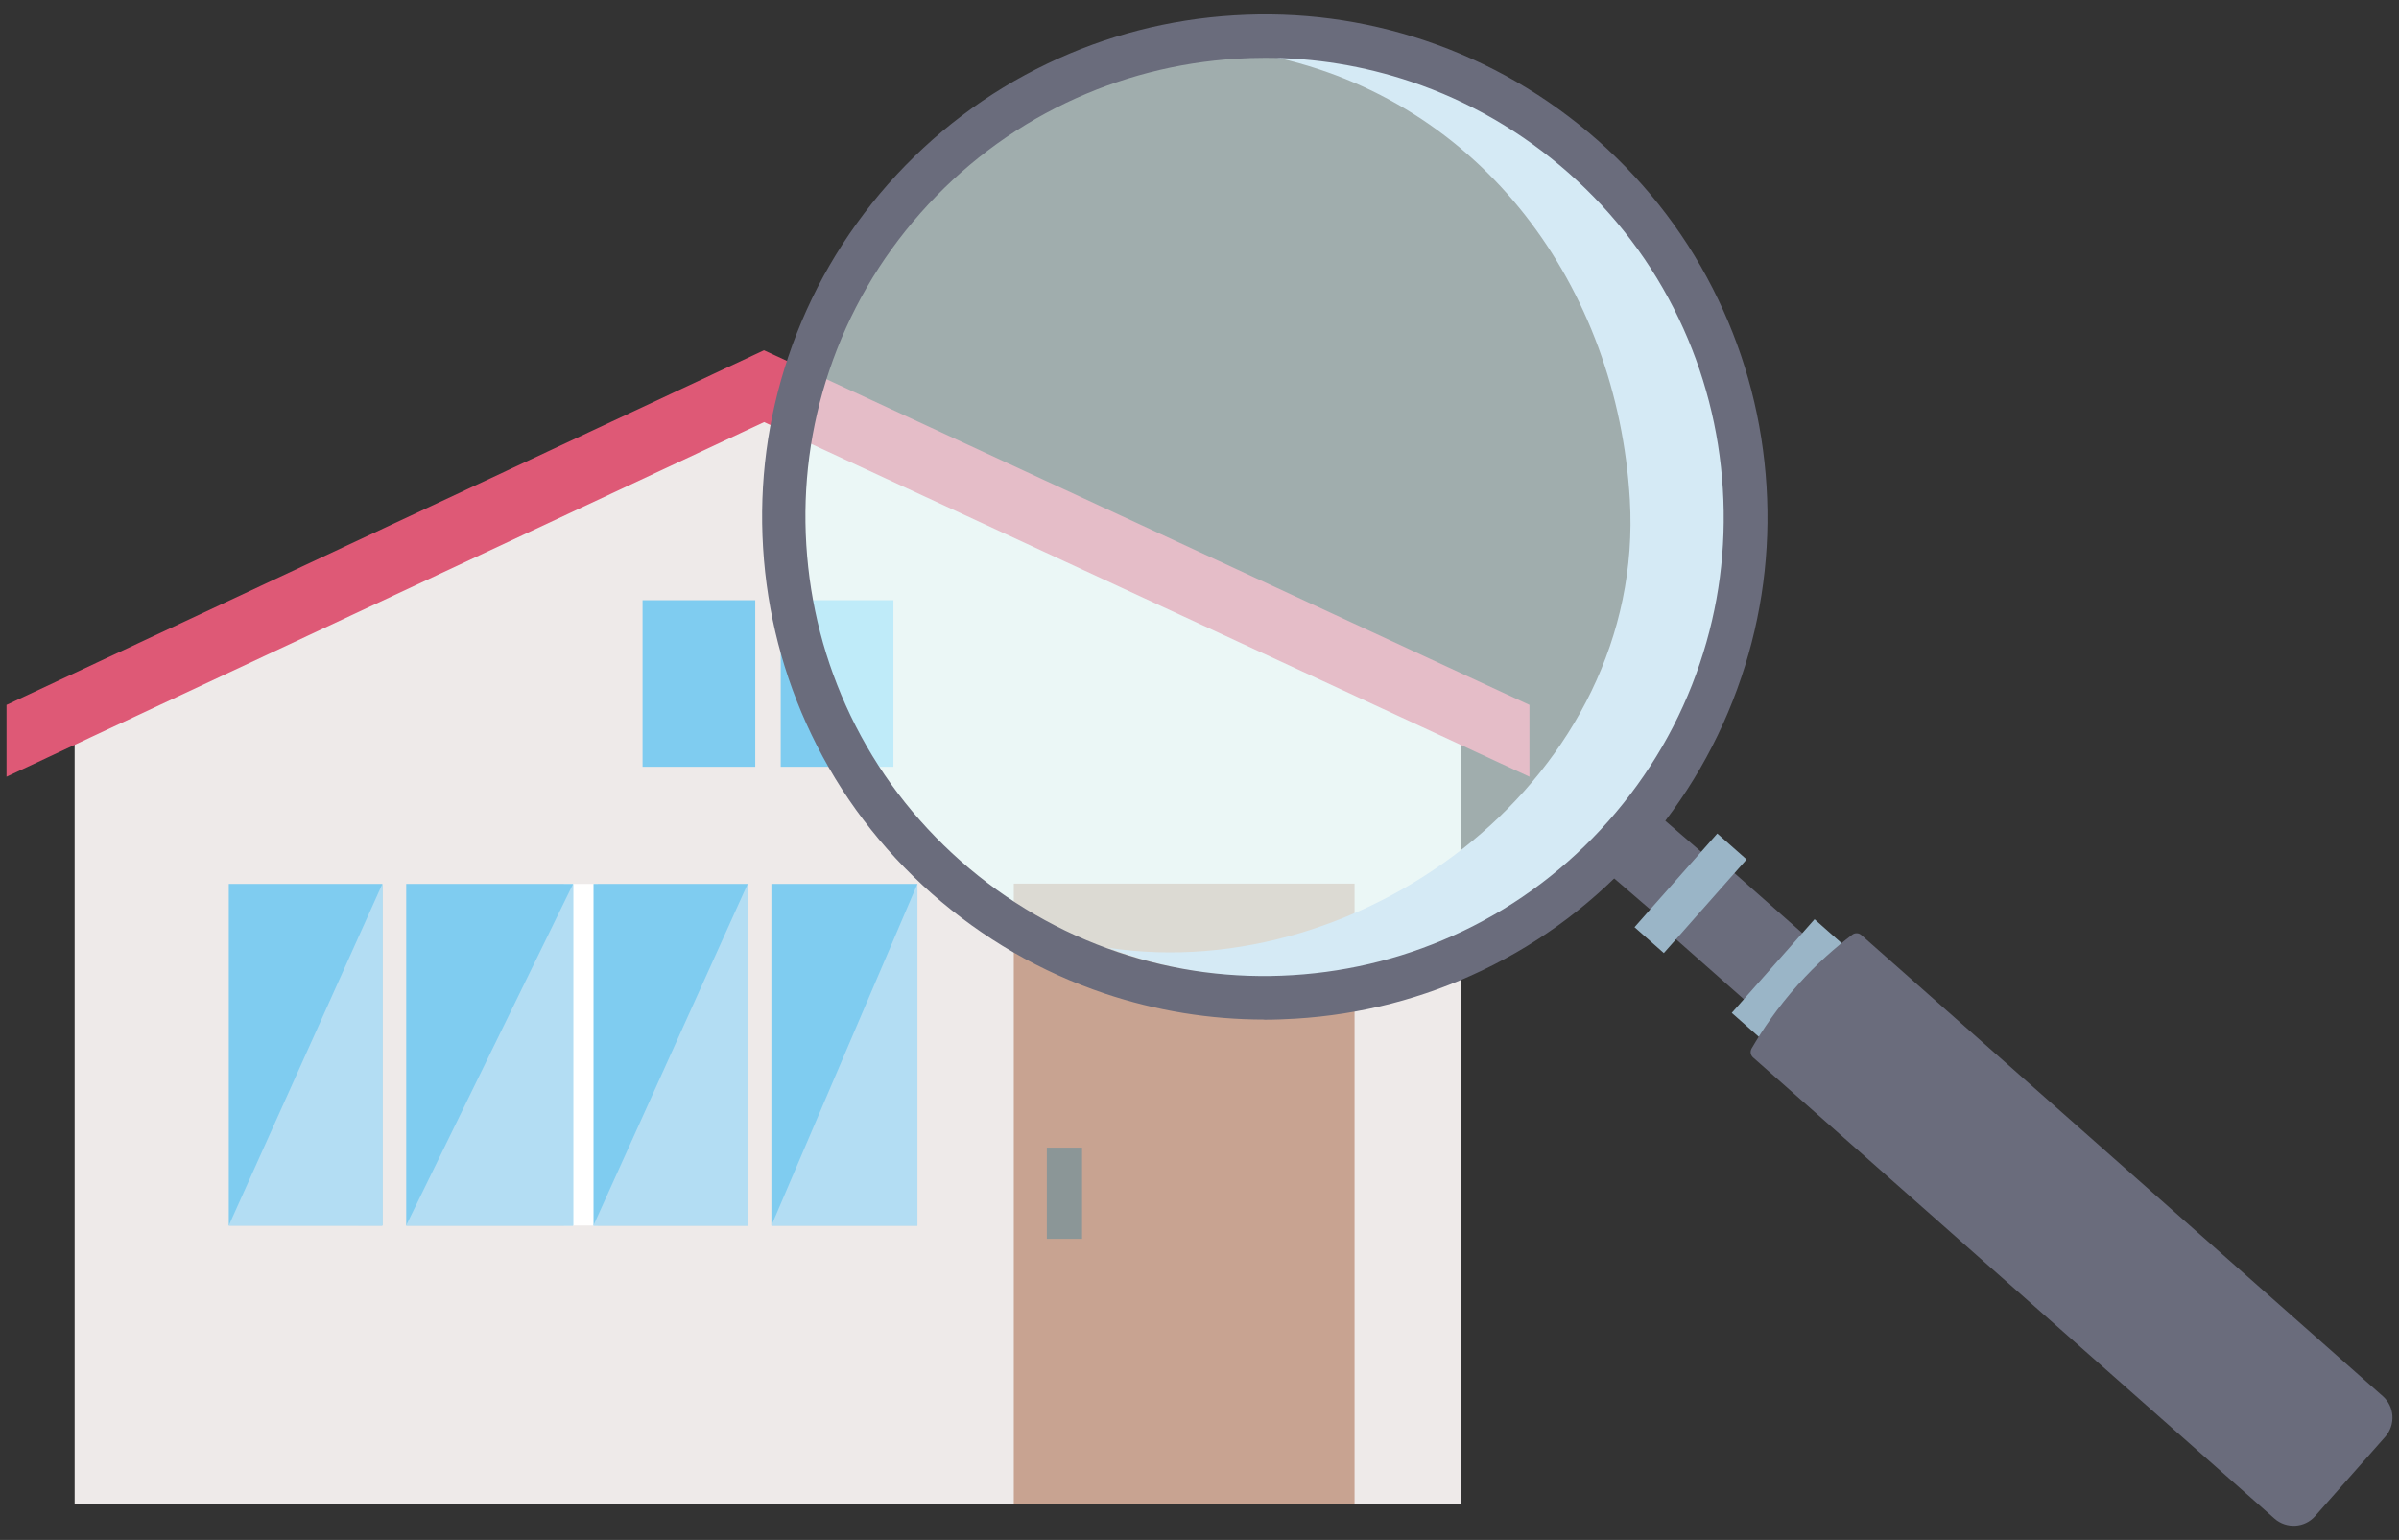
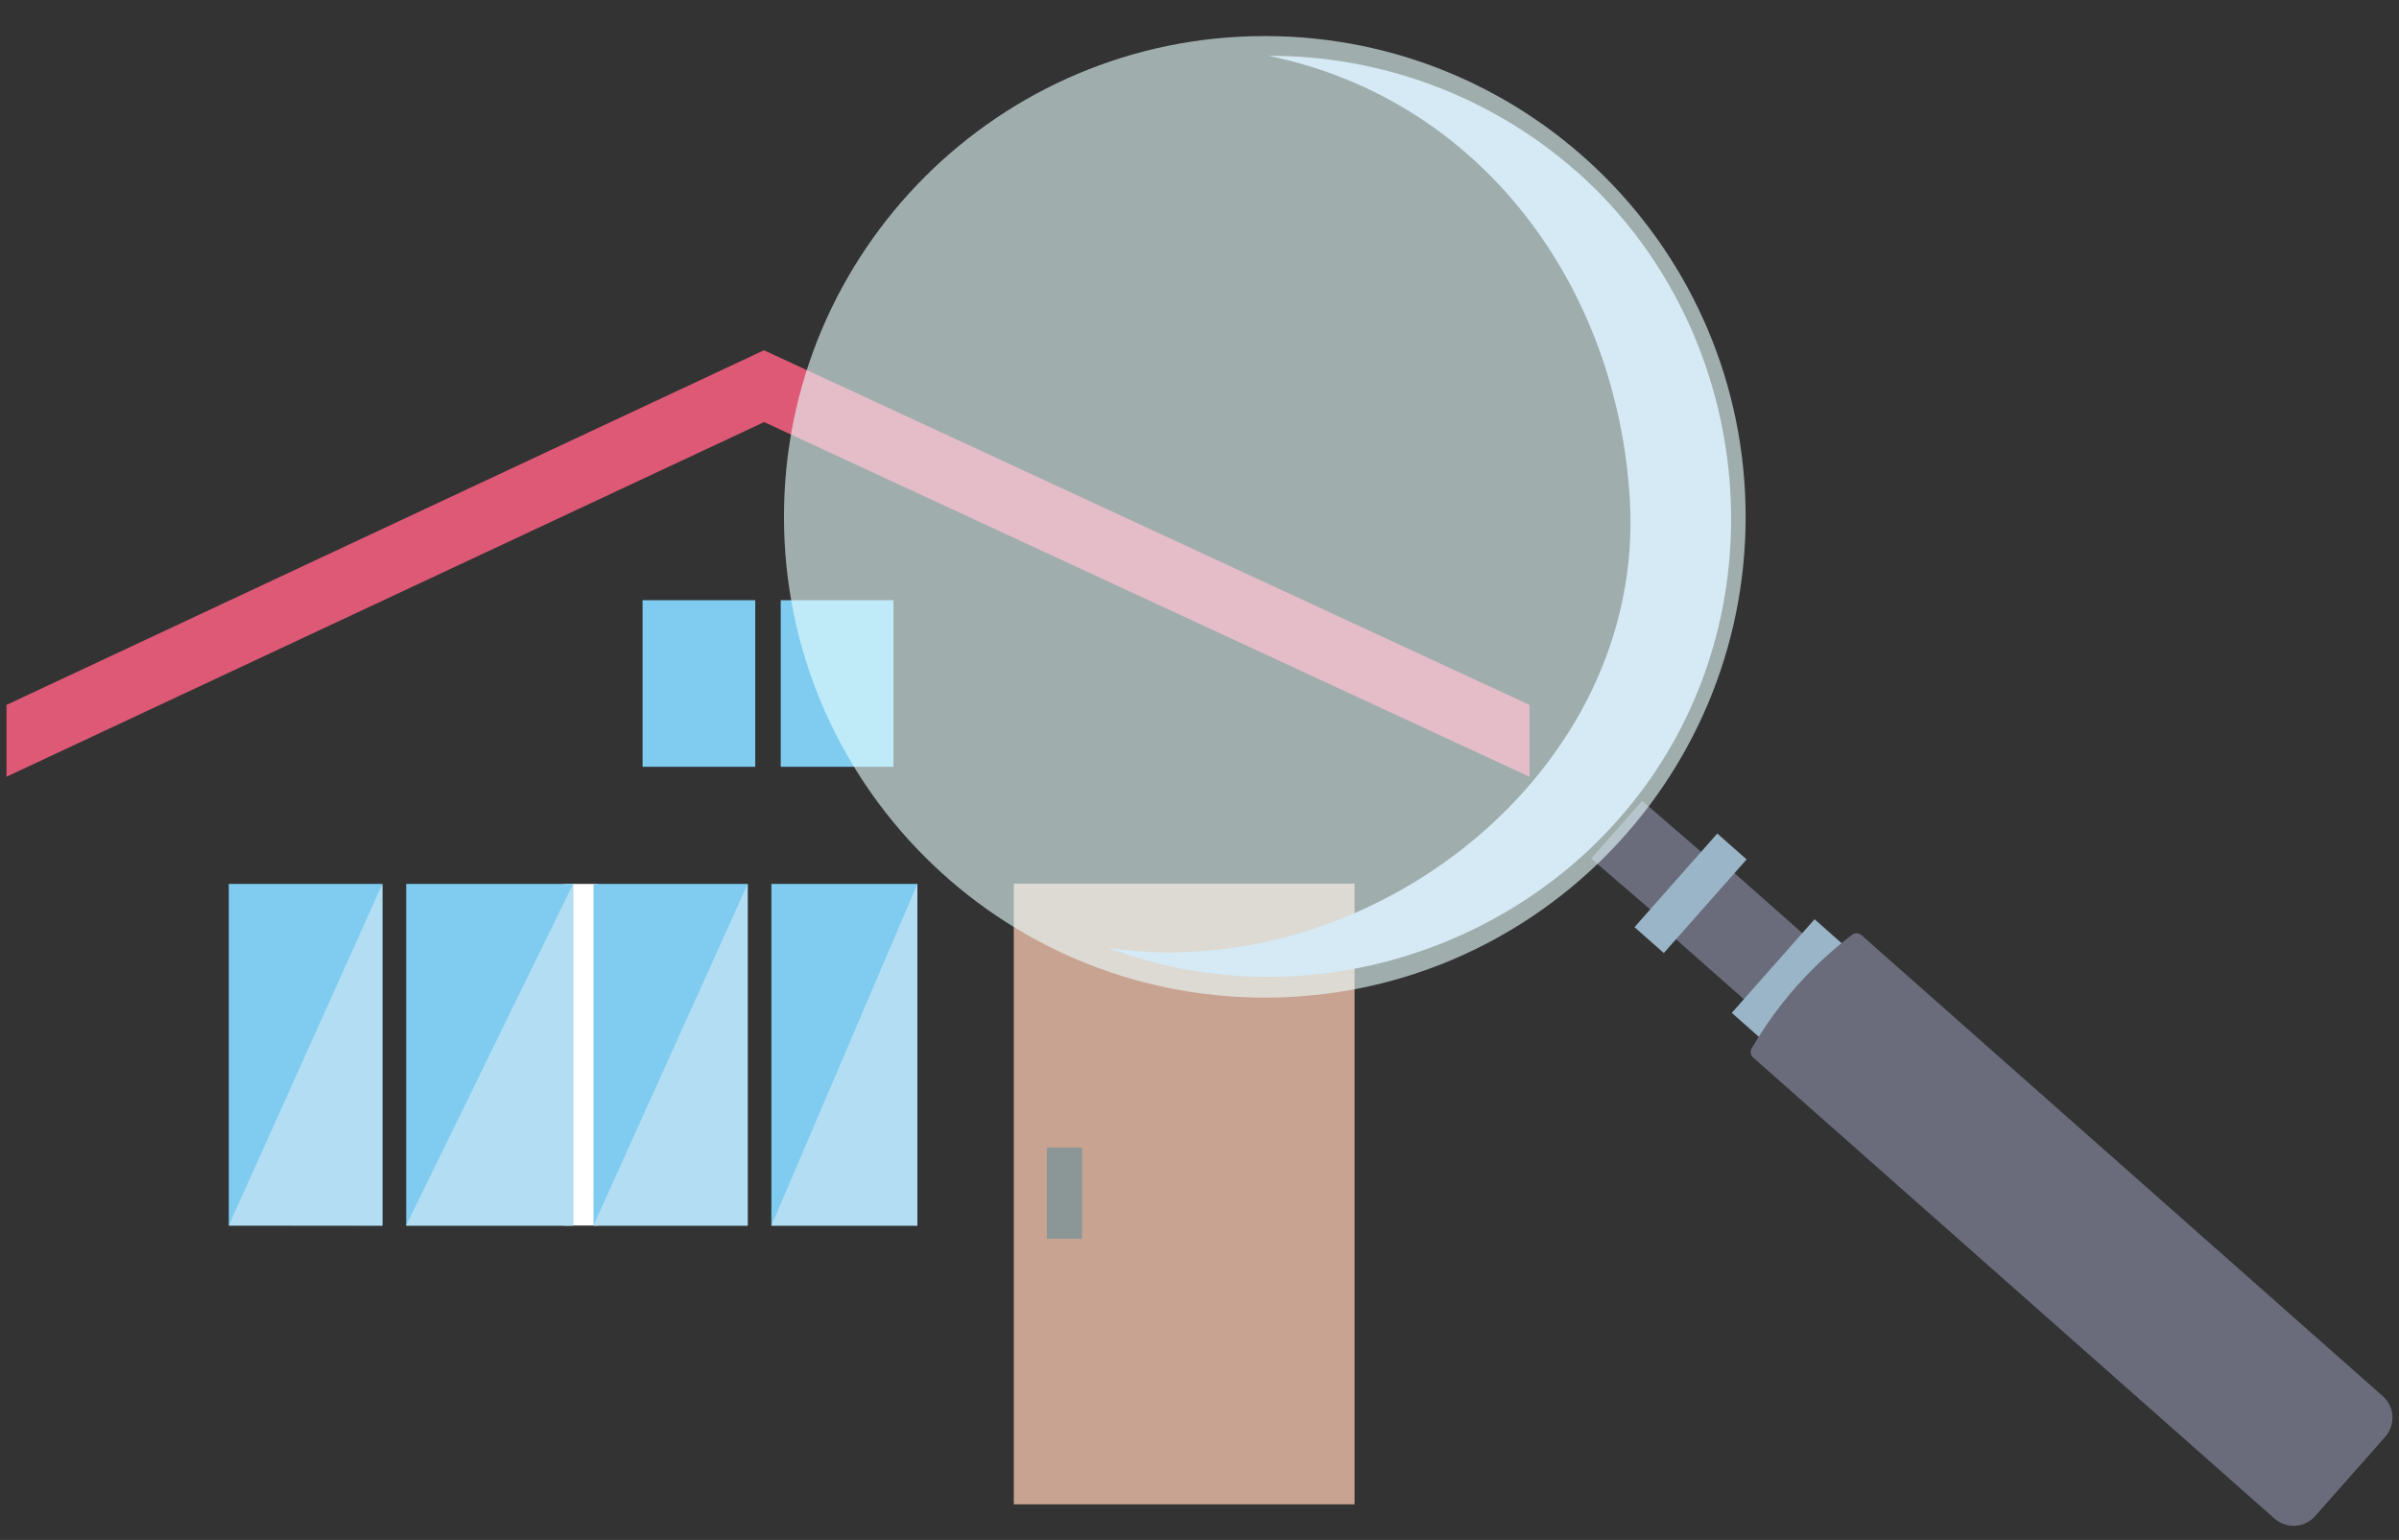
<svg xmlns="http://www.w3.org/2000/svg" width="162" height="104" viewBox="0 0 162 104" fill="none">
  <rect x="0" y="0" width="162" height="104" fill="#333333" stroke="none" />
  <g clip-path="url(#clip0_7478_11009)">
-     <path fill-rule="evenodd" clip-rule="evenodd" d="M98.68 101.555V48.605L51.59 26.555L5.04 48.595V101.545C5.04 101.605 98.68 101.605 98.68 101.545V101.555Z" fill="#EEEAE9" />
    <path d="M91.47 59.675H68.46V101.595H91.47V59.675Z" fill="#C8A391" />
    <path d="M51.001 40.535H43.391V51.785H51.001V40.535Z" fill="#7FCCF0" />
    <path d="M60.331 40.535H52.721V51.785H60.331V40.535Z" fill="#7FCCF0" />
    <path d="M73.07 77.505H70.69V83.665H73.07V77.505Z" fill="#8B9697" />
    <path fill-rule="evenodd" clip-rule="evenodd" d="M0.44 47.605L51.59 23.655L103.28 47.605V52.455L51.6 28.505L0.44 52.455V47.605Z" fill="#DE5976" />
    <path d="M40.37 59.695H38.08V82.765H40.37V59.695Z" fill="white" />
    <path d="M61.95 59.695H52.09V82.765H61.95V59.695Z" fill="#7FCCF0" />
    <path d="M50.49 59.695H40.08V82.765H50.49V59.695Z" fill="#7FCCF0" />
    <path d="M25.82 59.695H15.45V82.765H25.82V59.695Z" fill="#7FCCF0" />
-     <path d="M38.701 59.695H27.431V82.765H38.701V59.695Z" fill="#7FCCF0" />
+     <path d="M38.701 59.695H27.431V82.765H38.701V59.695" fill="#7FCCF0" />
    <path fill-rule="evenodd" clip-rule="evenodd" d="M52.09 82.775H61.95V59.695L52.09 82.775Z" fill="#B3DDF3" />
    <path fill-rule="evenodd" clip-rule="evenodd" d="M50.49 59.695L40.07 82.775H50.49V59.695Z" fill="#B3DDF3" />
    <path fill-rule="evenodd" clip-rule="evenodd" d="M25.82 59.695L15.45 82.765L25.82 82.775V59.695Z" fill="#B3DDF3" />
    <path fill-rule="evenodd" clip-rule="evenodd" d="M27.42 82.775H38.7V59.695L27.42 82.775Z" fill="#B3DDF3" />
    <path d="M116.579 58.484L112.631 62.949L123.487 72.546L127.434 68.081L116.579 58.484Z" fill="#6A6C7C" />
    <path d="M116.67 59.075L113.23 62.965L107.45 57.985L110.89 54.085L116.67 59.075Z" fill="#6A6C7C" />
    <path opacity="0.6" d="M85.41 67.375C103.343 67.375 117.88 52.838 117.88 34.905C117.88 16.972 103.343 2.435 85.41 2.435C67.478 2.435 52.94 16.972 52.94 34.905C52.94 52.838 67.478 67.375 85.41 67.375Z" fill="#EAFFFF" />
    <g style="mix-blend-mode:multiply">
      <path d="M106.46 11.585C100.76 6.545 93.3 3.735 85.69 3.775C100.14 6.765 109.22 19.445 110.06 33.745C111.15 52.305 92.26 66.645 74.81 64.005C88.99 69.375 105.43 63.425 112.92 50.255C120.1 37.625 117.34 21.195 106.46 11.575V11.585Z" fill="#D5EAF5" />
    </g>
    <path d="M115.966 56.293L110.376 62.616L112.354 64.364L117.944 58.041L115.966 56.293Z" fill="#9AB5C7" />
    <path d="M122.534 62.082L116.943 68.405L118.921 70.154L124.512 63.831L122.534 62.082Z" fill="#9AB5C7" />
    <path d="M161.07 97.035L156.34 102.385C155.63 103.195 154.4 103.265 153.59 102.555L118.38 71.415C118.21 71.265 118.17 71.015 118.28 70.815C119.02 69.545 120.03 68.045 121.41 66.505C122.69 65.075 123.97 63.965 125.08 63.125C125.26 62.985 125.52 62.995 125.69 63.145L160.9 94.285C161.71 94.995 161.78 96.225 161.07 97.035Z" fill="#6A6C7C" />
-     <path d="M85.37 68.855C81.7 68.855 78.08 68.265 74.59 67.095C70.28 65.645 66.36 63.375 62.92 60.345C59.49 57.305 56.75 53.695 54.79 49.595C52.89 45.635 51.8 41.395 51.53 36.995C51.26 32.595 51.83 28.255 53.23 24.095C54.68 19.785 56.95 15.865 59.98 12.425C63.02 8.995 66.63 6.255 70.73 4.295C74.69 2.395 78.93 1.305 83.33 1.035C87.73 0.765 92.07 1.335 96.23 2.735C100.54 4.185 104.46 6.455 107.9 9.485C111.33 12.525 114.07 16.135 116.03 20.235C117.93 24.195 119.02 28.435 119.29 32.835C119.56 37.235 118.99 41.575 117.59 45.735C116.14 50.045 113.87 53.965 110.84 57.405C107.8 60.835 104.19 63.575 100.09 65.535C96.13 67.435 91.89 68.525 87.49 68.795C86.78 68.835 86.08 68.865 85.37 68.865V68.855ZM85.44 3.905C84.8 3.905 84.15 3.925 83.5 3.965C79.48 4.215 75.61 5.215 71.99 6.945C68.25 8.735 64.95 11.235 62.17 14.375C59.39 17.515 57.32 21.095 56 25.025C54.72 28.825 54.2 32.785 54.45 36.805C54.7 40.825 55.7 44.695 57.43 48.315C59.22 52.055 61.72 55.355 64.86 58.135C68 60.905 71.58 62.985 75.51 64.305C79.31 65.585 83.27 66.105 87.29 65.855C91.31 65.605 95.18 64.605 98.8 62.875C102.54 61.085 105.84 58.585 108.62 55.445C111.39 52.305 113.47 48.725 114.79 44.795C116.07 40.995 116.59 37.035 116.34 33.015C116.09 28.995 115.09 25.125 113.36 21.505C111.57 17.765 109.07 14.465 105.93 11.685C102.79 8.915 99.21 6.835 95.28 5.515C92.09 4.445 88.79 3.905 85.43 3.905H85.44Z" fill="#6A6C7C" />
  </g>
  <defs>
    <clipPath id="clip0_7478_11009">
      <rect width="161.12" height="102.09" fill="white" transform="translate(0.44 0.955)" />
    </clipPath>
  </defs>
</svg>